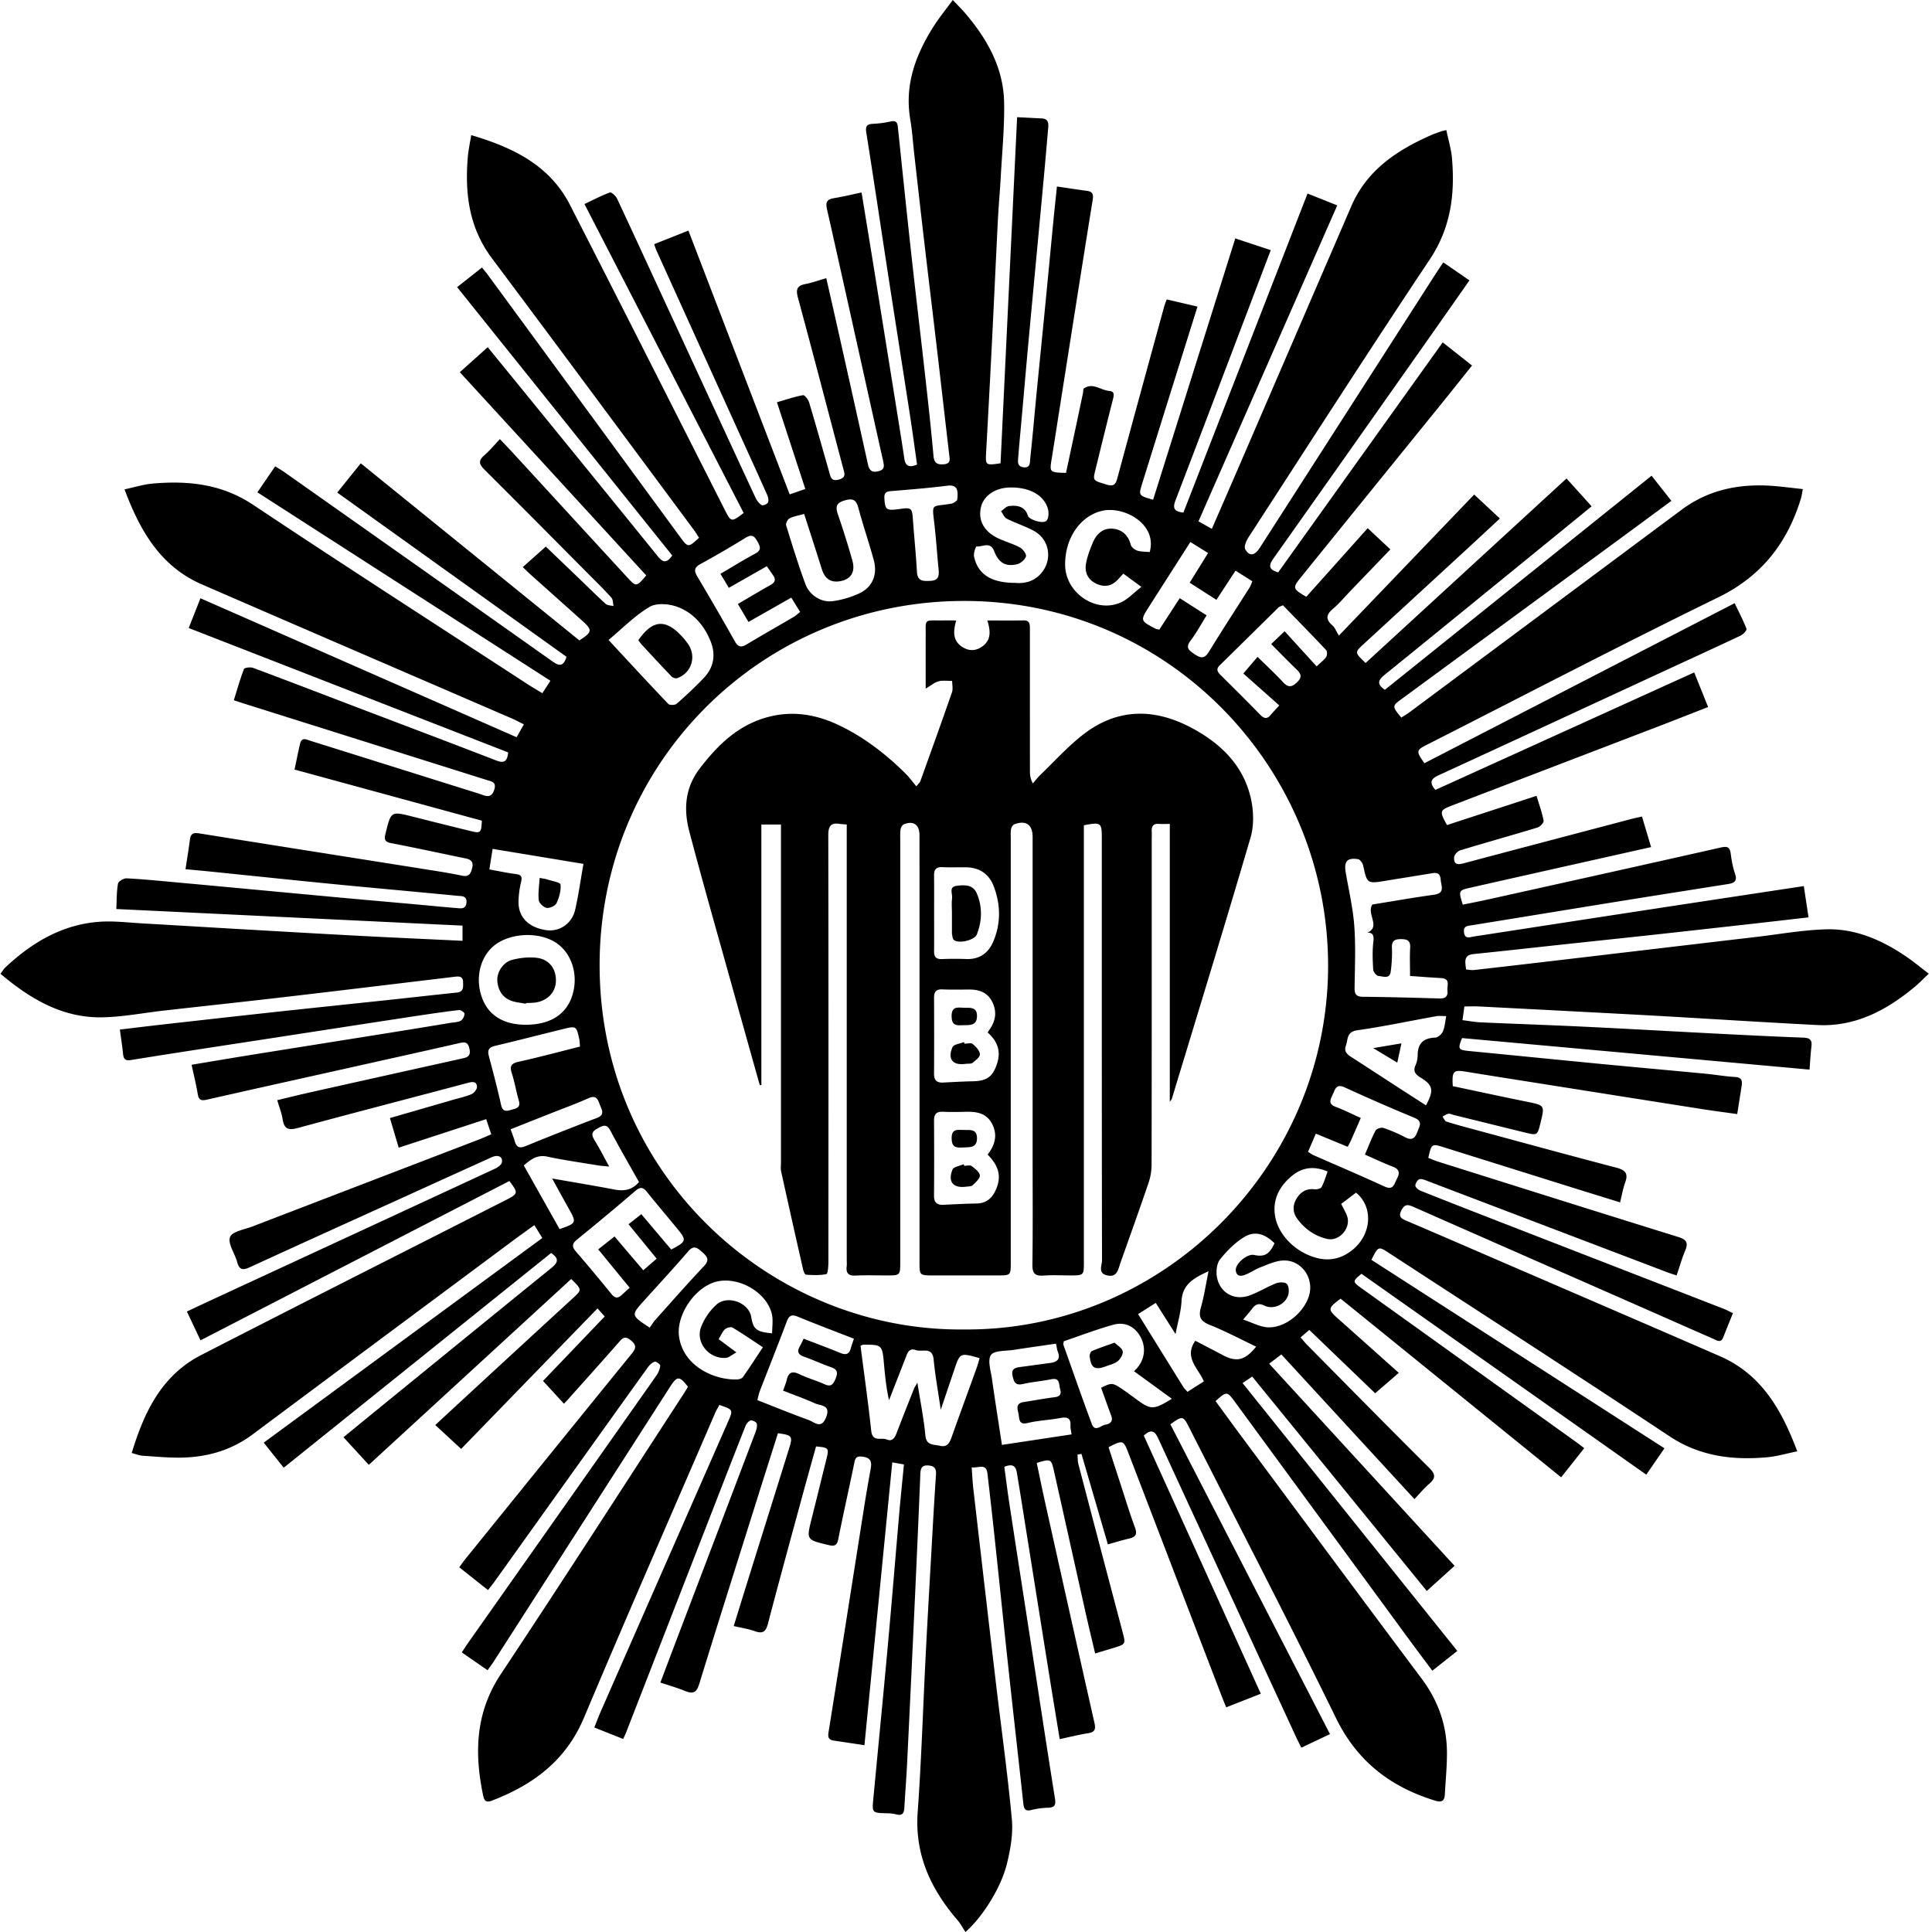
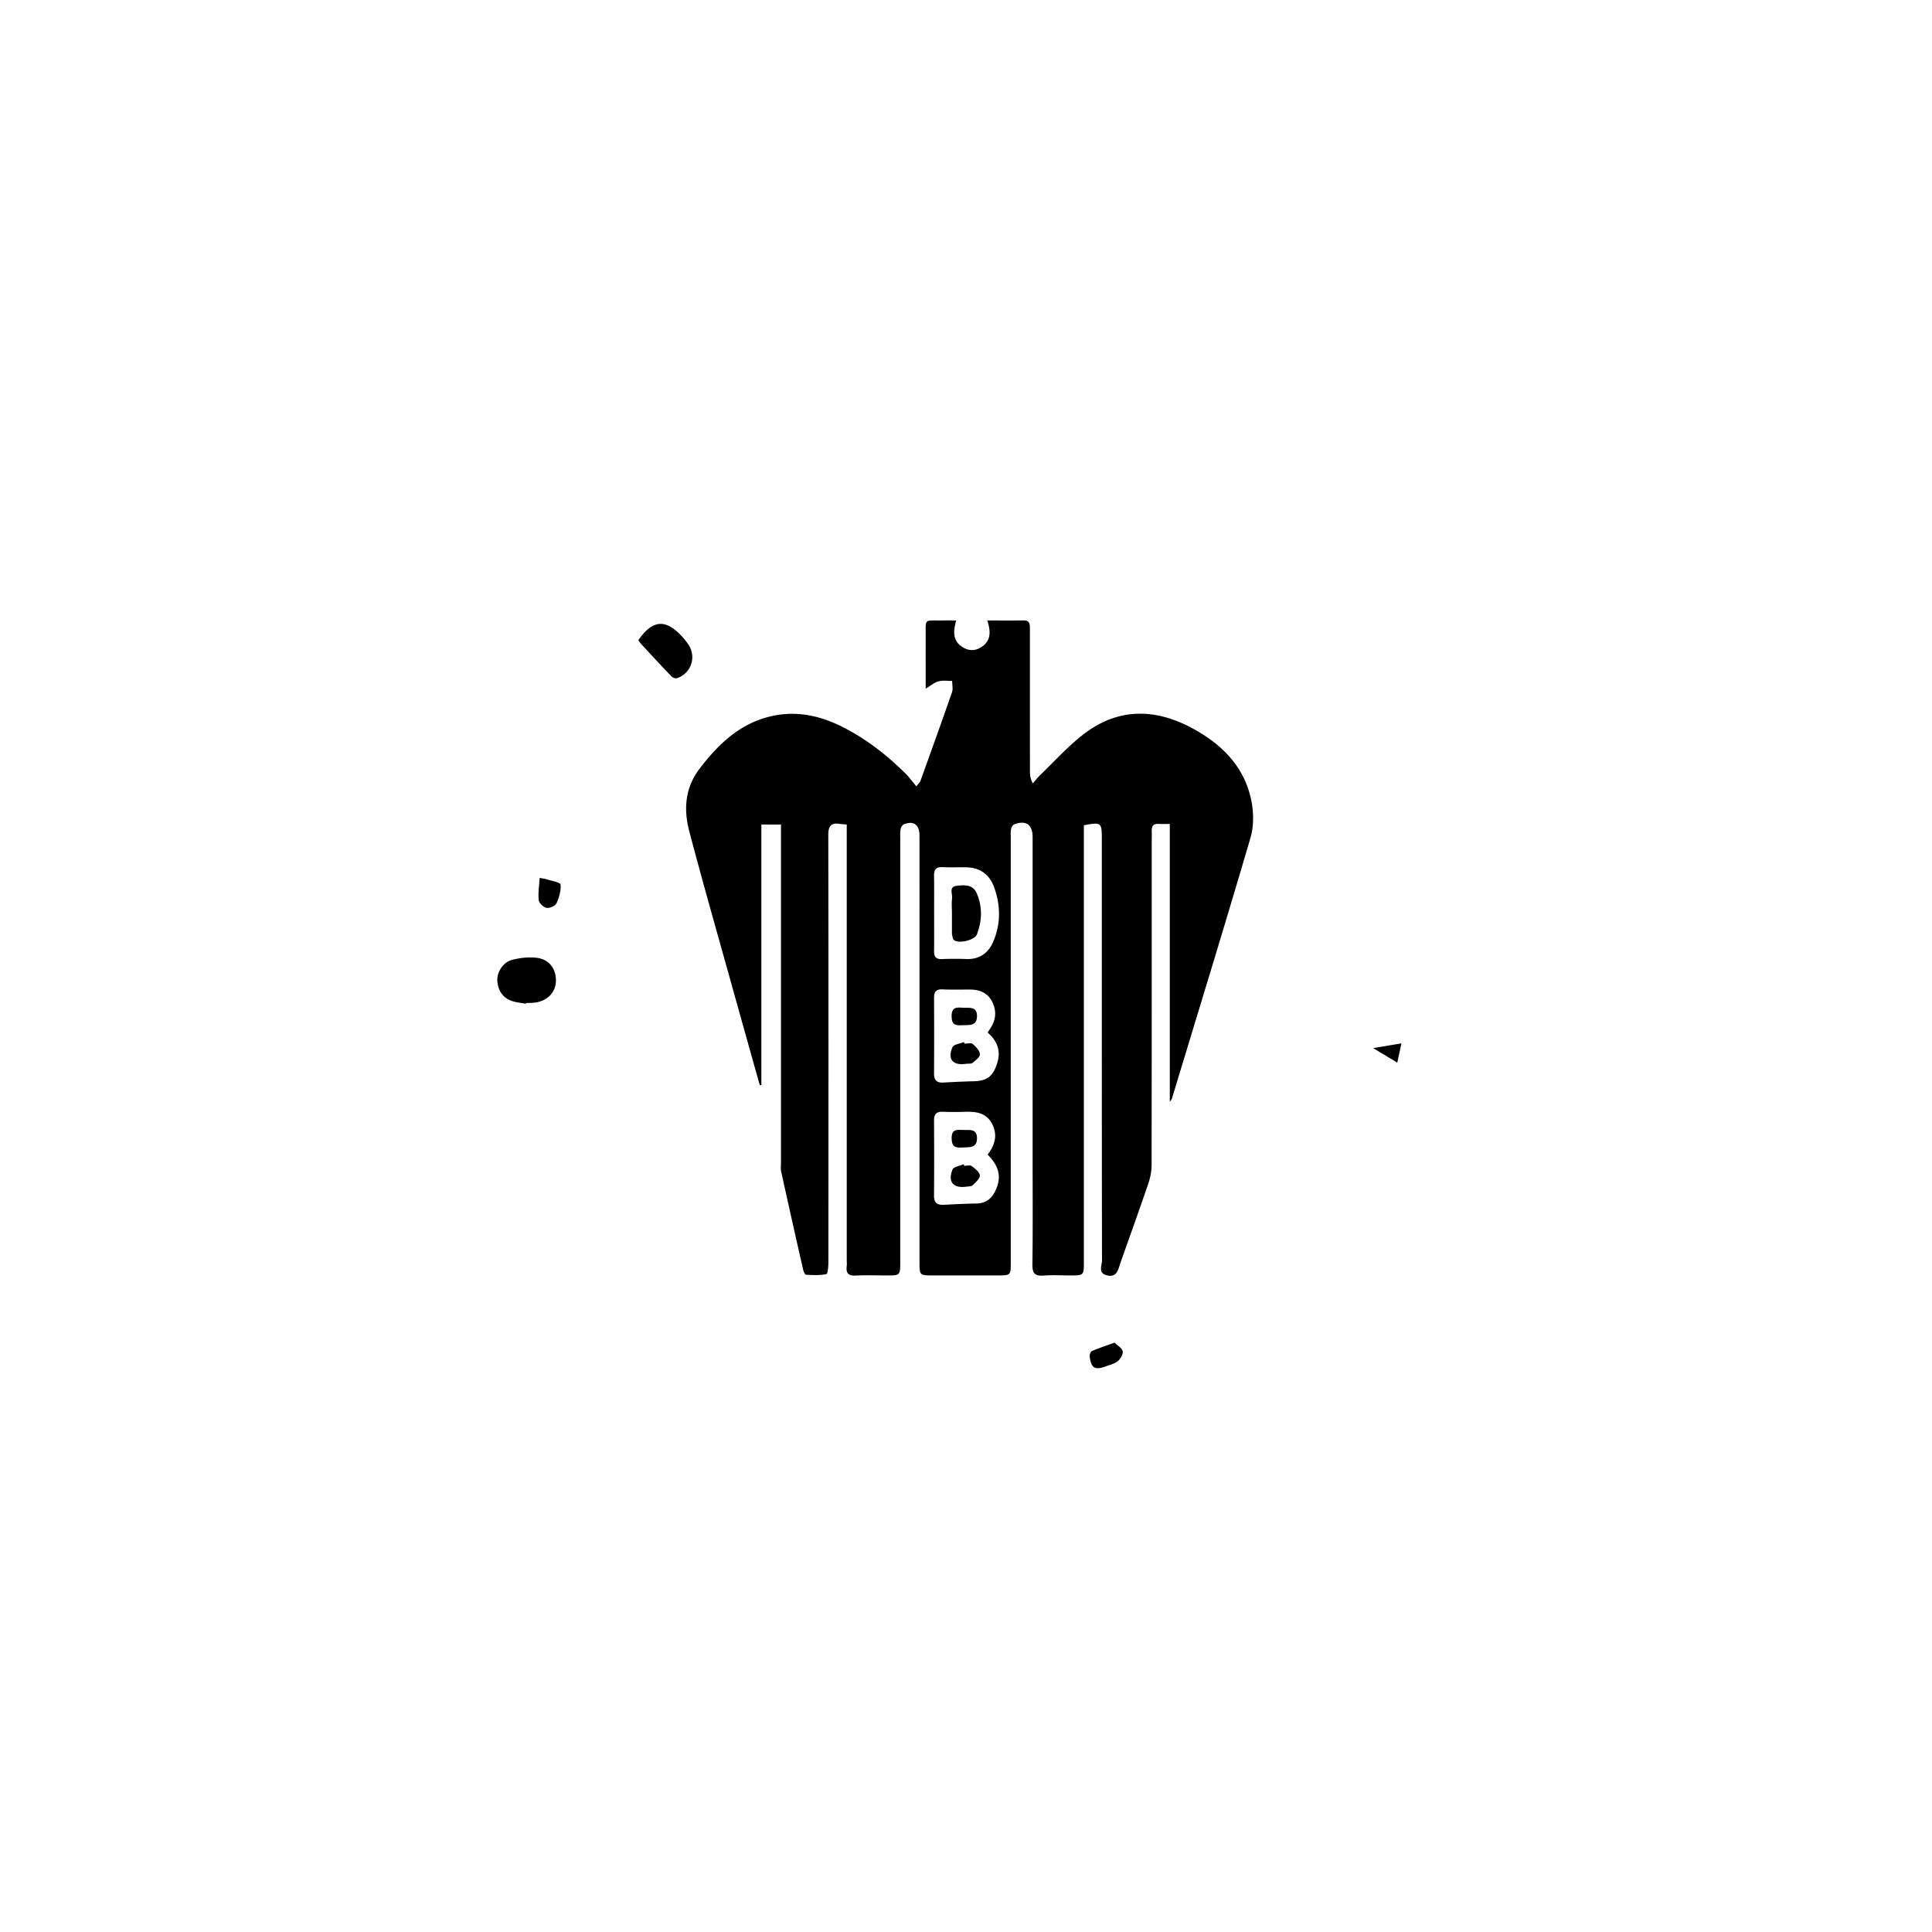
<svg xmlns="http://www.w3.org/2000/svg" width="1008" height="1008" fill="currentColor" viewBox="0 0 1008 1008">
-   <path d="M338.967 692.698c1.001-1.406 1.839-2.834 2.924-4.044 8.384-9.368 16.669-18.832 25.312-27.955 3.12-3.293 1.93-4.961-.799-7.403-2.632-2.346-4.419-3.847-7.467-.297-7.538 8.803-15.447 17.293-23.187 25.911-6.563 7.308-6.55 7.32 3.217 13.788Zm-72.556-103.516c.871 2.486 1.638 4.418 2.223 6.417.89 3.047 2.534 3.607 5.472 2.414a1589.767 1589.767 0 0 1 37.282-14.717c4.211-1.59 2.749-4.004 1.715-6.569-1.085-2.705-1.709-5.729-6.082-3.746-6.226 2.822-12.685 5.135-19.048 7.661-7.083 2.794-14.173 5.611-21.562 8.54Zm36.191-43.132c-.163-1.762-.15-2.914-.391-4.006-1.507-6.764-1.592-6.828-8.428-5.144-11.833 2.913-23.642 5.95-35.501 8.766-3.042.722-4.068 2.081-3.269 5.144 2.236 8.493 4.497 16.98 6.401 25.559.78 3.483 2.339 3.578 5.212 2.705 2.638-.796 5.205-.997 4.042-4.951-1.378-4.676-2.138-9.548-3.639-14.176-1.196-3.707-.344-5.124 3.541-5.983 10.599-2.354 21.094-5.17 32.032-7.914Zm196.774-285.069c.826-6.067-.37-8.181-5.315-7.55-9.683 1.222-19.431 1.989-29.166 2.796-2.651.215-3.652.995-3.463 3.895.39 5.958.923 6.445 8.24 5.405 5.829-.826 6.206-.443 6.628 5.501.65 9.105 1.599 18.19 2.106 27.301.279 5.086 3.314 4.877 7.018 4.728 4.231-.182 4.614-2.569 4.289-5.918-.78-7.778-1.261-15.595-2.164-23.359-1.384-11.869-1.677-9.157 8.728-10.991 1.494-.26 2.8-1.626 3.099-1.808Zm100.474 27.04c4.077-14.71-13.485-24.081-24.741-21.525-11.553 2.633-19.56 14.411-19.384 28.354.182 14.242 15.481 25.018 28.585 19.678 3.903-1.586 7-5.117 11.205-8.323a3428.766 3428.766 0 0 1-9.424-6.926c-1.4 1.501-2.358 2.601-3.388 3.622-3.198 3.186-6.978 3.414-10.803 1.6-4.161-1.964-6.025-5.743-5.337-10.055.633-3.953 2.128-7.842 3.708-11.562 1.848-4.332 5.264-7.427 10.169-7.056 4.979.377 8.199 3.395 9.554 8.467.33 1.236 2.033 2.543 3.371 2.985 1.949.637 4.15.52 6.485.741Zm99.893 340.097c1.276 2.576 2.419 4.391 3.096 6.373 2.151 6.25-4.138 13.435-10.556 11.872-6.389-1.551-11.603-5.197-15.478-10.522-2.436-3.349-2.47-7.056-.28-10.584 2.134-3.439 5.113-5.264 9.402-4.76 1.182.145 3.153-.364 3.601-1.193 1.339-2.486 2.1-5.27 3.142-8.086-7.079-3.002-13.143-2.179-18.486 2.178-6.417 5.236-10.203 12.018-9.005 20.541 1.456 10.405 11.016 19.678 22.048 22.433 6.916 1.725 12.964.118 18.34-4.183 10.085-8.069 11.093-22.433 1.937-29.937l-7.761 5.868ZM257.014 442.896l-1.689 10.717c5.043.91 9.312 1.853 13.628 2.393 2.748.339 3.651 1.151 2.937 4.065a48.084 48.084 0 0 0-1.358 10.125c-.221 8.175 5.068 13.631 14.212 15.062 6.966 1.092 13.647-3.187 15.336-10.581 1.761-7.687 2.84-15.536 4.335-23.958-15.987-2.64-31.303-5.176-47.401-7.823Zm31.064 171.973c11.554 2.021 22.094 3.769 32.583 5.762 4.815.907 9.001.387 12.731-3.903-4.978-8.876-10.132-17.741-14.915-26.807-1.936-3.668-3.749-2.744-6.57-1.255-3.021 1.591-3.639 3.08-1.8 6.06 2.613 4.222 4.848 8.668 7.734 13.916-2.71-.286-4.296-.359-5.849-.616-8.818-1.462-17.696-2.705-26.436-4.57-5.263-1.126-8.533 1.417-12.282 4.586l18.689 33.22c8.878-3.08 8.943-3.282 4.744-10.769-2.755-4.9-5.439-9.851-8.629-15.624Zm131.49-346.721c-3.035.858-5.511 1.222-7.622 2.302-.995.513-2.08 2.627-1.788 3.609 3.159 10.269 6.33 20.55 10.028 30.63 2.183 5.937 8.408 9.814 14.348 8.949a48.273 48.273 0 0 0 13.927-4.117c6.836-3.297 9.461-9.801 7.408-17.325-2.476-9.104-5.576-18.04-8.006-27.157-1.157-4.331-2.873-5.189-7.201-3.928-4.73 1.372-4.743 3.609-3.411 7.498a461.243 461.243 0 0 1 7.447 23.77c1.754 6.178-.877 10.106-6.81 10.925-4.94.689-7.643-1.795-9.059-6.243-2.996-9.443-6.044-18.866-9.261-28.913Zm334.993 261.995c-2.257 0-3.735-.221-5.141.033-13.77 2.471-27.473 5.397-41.317 7.367-5.672.807-4.72 4.8-5.896 8.026-1.21 3.284.935 4.714 3.236 6.197 8.921 5.743 17.808 11.555 26.712 17.323 3.915 2.537 7.863 5.057 11.828 7.599 4.211-7.773 3.724-10.45-2.61-14.353-2.649-1.635-4.368-3.22-2.811-6.634.722-1.587 1.069-3.473 1.092-5.236.05-6.204 3.13-8.883 9.217-9.117 1.4-.052 3.316-1.808 3.943-3.245 1.013-2.302 1.148-4.988 1.747-7.96ZM529.62 304.11c4.316.384 9.001-.358 12.802-4.149 6.909-6.912 5.628-18.209-2.924-22.937-4.549-2.504-9.598-4.058-14.232-6.399-1.325-.663-2.007-2.588-2.976-3.934 1.398-.93 2.736-2.523 4.224-2.68 4.198-.435 8.195.053 9.807 5.105.662 2.068 7.928 4.358 9.637 2.608 1.209-1.229 1.332-4.402.753-6.353-2.144-7.186-9.76-11.225-19.833-11.023-7.798.156-13.92 4.454-15.161 10.639-1.365 6.822 1.833 12.506 9.241 15.952 3.691 1.711 7.688 2.803 11.242 4.748 1.521.832 3.464 3.499 3.087 4.624-.585 1.73-2.807 3.641-4.653 4.077-6.076 1.418-9.585-.781-11.996-6.958-1.982-5.073-6.083-1.99-9.215-2.342-.253-.026-1.566 3.532-1.235 5.184 1.937 9.306 8.884 13.819 21.432 13.838Zm173.511 294.205-16.599-6.837-4.093 9.48c1.17.712 1.915 1.305 2.766 1.68 12.387 5.466 24.858 10.752 37.156 16.408 4.743 2.19 5.029-1.394 6.434-3.97 1.602-2.979 1.462-5.029-2.178-6.406-4.81-1.82-9.475-4.077-14.493-6.278 2.011-4.654 3.556-8.775 5.617-12.628.498-.93 2.94-1.652 4.088-1.26a75.15 75.15 0 0 1 11.222 4.81c3.663 1.966 5.276.504 6.496-2.856 1.064-2.889 2.946-5.398-1.696-7.313a1015.38 1015.38 0 0 1-36.328-15.848c-4.401-2.016-4.916 1.058-6.126 3.629-1.215 2.576-2.688 5.028 1.534 6.585 4.352 1.619 8.524 3.747 13.048 5.774-1.876 4.306-3.483 8.036-5.135 11.732-.453 1.025-1.019 1.977-1.708 3.293l-.005.005Zm-54.533 90.16c4.989 1.675 8.646 3.707 12.443 4.01 8.96.722 19.135-7.286 21.918-16.431 2.823-9.268-4.032-18.888-13.619-18.396-3.886.202-7.756 2.028-11.502 3.456-2.873 1.097-5.46 2.956-8.339 4.048-2.027.762-4.435.846-4.737-2.34-.336-3.512 5.964-8.798 9.486-8.064 5.511 1.153 8.003-.275 10.719-6.104-4.956-4.912-10.271-6.636-15.843-3.226-4.838 2.957-9.1 7.274-12.65 11.754-1.714 2.179-2.067 6.284-1.523 9.229 1.472 7.997 8.926 12.247 16.654 9.587 4.883-1.691 9.358-4.558 14.19-6.456 1.658-.65 4.665-.678 5.595.341 1.109 1.204 1.249 4.055.689 5.841-1.512 4.883-7.717 7.728-12.337 5.488-3.114-1.506-4.811-.683-6.563 1.719-1.036 1.411-2.224 2.705-4.581 5.544Zm-3.976-390.744-9.974 15.23-13.949-8.941 9.604-15.478-9.24-5.762c-7.376 11.536-14.409 22.501-21.415 33.491-4.788 7.524-4.777 7.544 3.119 11.693.532.28 1.199.325 2.072.553l10.674-16.427 14.028 8.961c-2.934 4.689-5.309 9.17-8.35 13.15-2.923 3.817-.739 5.216 2.117 7.147 3.075 2.074 5.102 2.517 7.398-1.236 6.893-11.27 14.134-22.338 21.213-33.504.576-.917.907-1.99 1.489-3.33l-8.786-5.547ZM328.511 671.843l-16.395-19.997 8.513-6.726 14.992 17.629 6.992-6.043-14.687-17.981 6.674-5.242 15.597 18.452c8.084-4.261 8.214-4.732 2.924-11.183-5.179-6.311-10.489-12.522-15.59-18.894-1.93-2.414-3.412-2.761-5.933-.611a1436.825 1436.825 0 0 1-30.452 25.407c-2.69 2.184-2.918 3.708-.676 6.3 6.304 7.286 12.464 14.7 18.527 22.171 1.742 2.145 3.25 2.447 5.251.627l4.269-3.903-.006-.006Zm222.457 29.204c-7.688 1.12-14.901 2.106-22.095 3.237-4.139.655-10.163.224-11.847 2.671-1.891 2.755-.065 8.255.533 12.499 1.579 11.217 3.367 22.406 5.193 34.407l36.326-5.488c-.292-2.117-.623-3.254-.558-4.357.259-4.161-1.645-4.9-5.407-4.172-5.576 1.081-11.36 1.226-16.851 2.57-4.113 1.008-4.38-1.103-4.724-3.903-.352-2.861-2.36-6.305 2.787-7.056 5.303-.773 10.574-1.837 15.889-2.469 2.964-.348 3.646-1.787 2.892-4.273-.715-2.352.078-6.037-4.588-5.113-4.926.991-9.988 1.394-14.888 2.503-3.964.902-4.647-1.226-5.329-4.256-.805-3.539 1.157-4.256 3.899-4.614 5.154-.667 10.301-1.423 15.46-2.078 3.665-.476 5.901-1.814 4.205-6.042-.409-1.019-.494-2.167-.897-4.066Zm-105.451-2.587c-10.021-3.909-19.743-7.566-29.341-11.525-3.275-1.344-4.562-.453-5.738 2.666-4.588 12.213-9.423 24.321-14.134 36.484-.501 1.305-.715 2.727-1.15 4.424 9.097 3.561 17.825 7.129 26.689 10.343 3.086 1.131 6.739 5.107 9.228-1.551 2.411-6.429-2.86-5.768-5.706-7.051-5.426-2.458-11.067-4.44-16.799-6.697.78-2.251 1.514-3.881 1.904-5.595.93-4.048 2.918-4.765 6.661-2.973 4.244 2.038 8.851 3.315 13.153 5.264 3.477 1.573 4.53-.191 5.673-2.974 1.222-2.962 1.105-4.793-2.358-5.958-4.628-1.551-9.053-3.702-13.667-5.292-3.1-1.07-4.484-2.459-2.599-5.645.714-1.204 1.26-2.514 1.969-3.931 6.628 2.559 12.887 4.877 19.053 7.409 2.834 1.17 4.653.879 5.511-2.324.41-1.529.975-3.019 1.651-5.074Zm-69.638-399.071c6.388-3.746 12.184-7.348 18.195-10.581 3.432-1.847 2.535-3.726 1.105-6.308-1.514-2.718-2.846-3.96-6.036-2.003a529.042 529.042 0 0 1-23.694 13.787c-3.353 1.821-3.38 3.544-1.612 6.536a1620.061 1620.061 0 0 1 19.638 33.908c1.774 3.154 3.49 3.056 6.239 1.397 8.11-4.877 16.357-9.54 24.519-14.332 1.066-.625 1.969-1.522 3.23-2.511l-4.614-7.478-22.342 12.681-5.524-9.365c5.992-3.498 11.431-6.763 16.955-9.872 2.32-1.3 3.054-2.776 1.43-5.072-1.086-1.535-2.132-3.089-3.283-4.76l-19.82 11.276c-1.514-2.536-2.749-4.585-4.386-7.303Zm243.666 426.785 8.568-5.448c-3.086-7.051-10.5-12.522-4.474-21.208 4.849 2.532 9.738 5.074 14.604 7.628 6.967 3.656 11.464 2.57 17.131-4.553-8.171-3.887-16.072-8.092-24.327-11.402-4.838-1.954-5.835-4.34-4.468-9.133 1.663-5.819 2.548-11.872 3.964-18.805-7.884 3.589-13.669 6.921-14.1 15.669-.28 5.51-1.944 10.948-3.12 17.108l-10.32-16.263-9.212 5.847c8.125 13.098 15.853 25.586 23.609 38.052.504.8 1.238 1.456 2.145 2.508Zm47.908-358.13-18.749-16.655 7.409-8.682c4.782 4.709 9.106 8.675 13.065 12.974 2.621 2.855 4.457 3.264 7.509.312 3.187-3.069 1.815-4.78-.582-7.088-4.312-4.124-8.45-8.428-12.88-12.877l7.017-6.691 16.682 18.326c2.044-1.939 3.819-3.206 4.984-4.891.583-.846.605-2.952-.039-3.642-7.476-7.94-15.12-15.724-22.518-23.347-1.372.651-1.904.755-2.223 1.073-10.248 10.074-20.457 20.187-30.721 30.24-2.224 2.173-1.053 3.623.616 5.281 6.837 6.783 13.686 13.566 20.412 20.473 2.01 2.067 3.651 2.497 5.588.084 1.014-1.255 2.156-2.393 4.43-4.89Zm-349.944-34.142c10.898 11.745 20.926 22.631 31.154 33.342.715.748 3.49.702 4.354-.059a208.474 208.474 0 0 0 14.167-13.449c5.172-5.456 6.382-12.044 3.613-19.028-3.314-8.37-9.085-15.055-17.461-18.118-4.354-1.593-10.821-2.107-14.46.059-7.662 4.552-14.089 11.185-21.367 17.253Zm-43.15 200.754c12.568-.006 21.042-5.319 24.201-15.178 3.444-10.763-.234-22.404-8.787-27.821-9.468-5.996-25.194-4.754-33.006 2.601-6.875 6.471-8.876 17.533-4.925 27.222 3.509 8.604 11.327 13.183 22.517 13.176Zm128.488 160.998c0-3.36.586-6.759-.103-9.889-2.47-11.139-16.624-19.6-28.237-17.243-11.326 2.296-21.64 17.024-20.262 28.454 1.905 15.747 18.456 23.173 30.368 22.73 1.04-.033 2.482-.492 3.021-1.26 3.51-5.012 6.824-10.147 10.398-15.534-5.745-3.769-10.703-7.202-15.869-10.27-.871-.521-3.048.084-3.925.907-1.352 1.277-2.106 3.186-3.308 5.129l9.28 6.916c-2.437 1.322-3.932 2.756-5.511 2.868-8.838.621-15.986-8.053-12.887-16.201a31.165 31.165 0 0 1 7.89-11.491c5.848-5.332 16.987-1.16 18.241 6.333 1.079 6.418 2.619 7.773 10.904 8.551Zm208.55 34.138-19.718-14.364c.443-.465 1.014-1.03 1.54-1.63 4.094-4.625 4.783-10.886 1.809-16.329-2.839-5.186-7.89-8.003-14.045-6.328-8.904 2.436-17.55 5.79-25.966 8.641-.163 1.097-.338 1.461-.241 1.73 4.913 13.815 9.727 27.681 14.856 41.423 1.652 4.413 4.693.779 7.006.398 2.43-.392 4.289-1.641 3.119-4.743-1.82-4.856-3.528-9.75-5.264-14.555 5.135-2.542 5.902-2.615 9.839-.056 2.873 1.871 5.623 3.926 8.383 5.97 7.745 5.706 9.089 5.762 18.682-.157Zm104.597-257.866c10.315-1.665 21.196-3.596 32.127-5.098 5.998-.833 3.791-4.527 3.534-7.928-.314-4.136-2.862-3.577-5.567-3.122-7.694 1.262-15.405 2.491-23.105 3.746-9.767 1.587-9.688 1.574-11.777-7.999-.275-1.268-1.624-3.108-2.688-3.271-5.695-.858-7.381 1.19-6.401 6.946 1.59 9.299 3.78 18.567 4.469 27.938.784 10.697.285 21.493.157 32.243-.04 3.219.75 4.656 4.334 4.682 13.362.117 26.729.494 40.09.878 2.996.091 4.363-1.236 4.016-4.032-.314-2.51 1.758-6.347-3.293-6.614-5.326-.286-10.635-.708-16.212-1.093 0-5.092-.219-9.969.061-14.82.208-3.733-1.663-4.384-4.732-4.403-3.052-.013-4.916.598-4.788 4.331.152 4.208-.05 8.48-.638 12.649-.554 4.058-4.105 2.38-6.345 2.257-1.03-.059-2.705-2.101-2.777-3.317-.297-4.878-.521-9.846.095-14.671.493-3.785-.868-4.748-3.164-4.578 7.19-3.298-.566-9.632 2.604-14.724ZM448.967 702.145c1.898 14.778 4.004 29.551 5.589 44.38.644 6.076 5.355 3.315 8.162 4.525 2.665 1.159 4.081-.751 5.004-3.187 2.963-7.756 6.031-15.478 9.098-23.206.351-.885.93-1.68 1.819-3.254 1.541 9.817 3.328 18.592 4.153 27.457.5 5.482 4.309 4.654 7.526 5.449 3.853.941 5.101-1.495 6.186-4.525 4.322-12.13 8.76-24.198 13.127-36.31.578-1.591.981-3.248 1.469-4.878-10.177-2.867-10.229-2.839-13.179 5.919-2.223 6.608-4.464 13.205-7.096 20.989-1.392-9.576-2.899-17.853-3.711-26.208-.676-6.91-5.96-3.702-9.254-4.9-3.373-1.221-4.257 1.109-5.186 3.5-2.925 7.549-5.881 15.098-8.831 22.652-1.417-6.182-2.041-12.275-2.587-18.368-.942-10.595-.916-10.595-10.891-10.612-.156 0-.299.112-1.391.588l-.007-.011Zm53.516-8.512c103.992 1.092 190.237-84.829 190.439-189.457.196-102.706-82.242-190.116-188.925-190.636-105.952-.52-191.063 84.008-191.154 189.836-.091 110.468 90.297 191.119 189.64 190.257ZM387.998 267.64l-83.057-161.182c4.549-2.146 8.812-4.409 13.296-6.048.78-.28 3.054 1.834 3.73 3.277 9.423 20.095 18.683 40.275 27.996 60.428 14.719 31.866 29.438 63.732 44.222 95.565.695 1.496 1.865 3.024 3.23 3.87.63.39 2.898-.54 3.275-1.392.475-1.073.085-2.803-.455-4.013-4.913-11.035-9.943-22.013-14.934-33.017a186302.83 186302.83 0 0 1-42.864-94.556c-.389-.865-.643-1.795-1.124-3.174l17.864-7.088 52.834 137.634c2.839-.976 5.198-1.802 8.155-2.823l-14.797-45.255c4.679-1.347 9.085-2.862 13.614-3.694.832-.15 2.73 2.295 3.185 3.83 3.606 12.031 6.985 24.114 10.443 36.184.714 2.484.968 5.138 5.036 4.032 4.081-1.118 2.931-3.395 2.248-5.989-7.843-29.622-15.55-59.277-23.557-88.841-1.169-4.292-.597-6.341 3.913-7.199 3.477-.67 6.843-1.905 10.865-3.057 2.054 9.066 4.042 17.754 5.992 26.462 5.264 23.522 10.541 47.051 15.719 70.599.696 3.154 1.989 4.474 5.381 3.687 3.477-.812 3.139-2.731 2.535-5.469-9.768-43.721-19.379-87.481-29.244-131.183-.89-3.96.066-5.267 3.737-5.866 4.64-.754 9.215-1.873 14.284-2.926 2.112 12.941 4.172 25.427 6.186 37.914 4.127 25.57 8.227 51.134 12.328 76.705 1.287 8.038 2.6 16.083 3.782 24.134.559 3.817 2.372 5.026 6.655 3.173-1.222-8.538-2.379-17.201-3.711-25.831-3.769-24.471-7.642-48.924-11.411-73.388-3.795-24.635-7.435-49.289-11.353-73.897-.539-3.349.201-4.487 3.476-4.643a53.36 53.36 0 0 0 9.189-1.223c2.691-.605 3.529.39 3.783 2.849 2.293 22.046 4.568 44.092 6.992 66.118 2.444 22.183 5.101 44.352 7.577 66.528 1.449 12.961 2.872 25.929 4.016 38.916.325 3.726 1.852 4.714 5.283 4.454 3.939-.293 3.204-2.712 2.905-5.228-2.183-18.613-4.289-37.225-6.472-55.837-2.125-18.125-4.335-36.236-6.453-54.367-1.8-15.367-3.523-30.754-5.264-46.134-.702-6.152-1.079-12.356-2.119-18.456-3.028-17.884 2.762-33.505 12.036-48.215 2.931-4.643 6.44-8.916 10.157-14.008 2.593 2.744 4.659 4.76 6.518 6.939 11.496 13.488 19.976 28.523 20.275 46.654.221 12.85-1.059 25.727-1.761 38.59-.416 7.492-1.105 14.964-1.495 22.462-1.104 22.001-2.092 44.014-3.203 66.008-.929 18.586-1.943 37.16-2.957 55.733-.344 6.334-.195 6.483 7.545 5.32l8.649-180.57c4.874.248 8.903.456 12.932.651 3.223.17 3.503 2.361 3.288 4.851-.721 8.28-1.429 16.564-2.19 24.843-1.202 13.149-2.456 26.293-3.678 39.442-1.52 16.232-3.054 32.451-4.549 48.683-1.13 12.343-2.189 24.693-3.288 37.029-.65 7.31-1.365 14.613-1.937 21.929-.169 2.205-.682 4.793 2.73 5.235 3.763.495 3.314-2.679 3.522-4.571 1.235-11.186 2.177-22.391 3.269-33.589 1.488-15.244 3.041-30.481 4.523-45.725 1.462-14.931 2.86-29.856 4.308-44.788.559-5.787 1.196-11.581 1.839-17.831 5.589.82 10.529 1.586 15.491 2.25 2.834.37 3.679 1.496 3.186 4.578-5.885 36.503-11.606 73.031-17.364 109.547-1.338 8.519-2.645 17.058-4.029 25.57-1.182 7.206-1.209 7.226 7.447 7.486l5.154-24.088c1.255-5.892 2.492-11.79 3.73-17.689.168-.793.017-2.029.493-2.341 4.693-3.121 8.747.995 13.165 1.346 2.879.234 2.504 2.172 1.949 4.351-3.136 12.317-6.171 24.673-9.195 37.023-1.355 5.527-1.243 5.332 6.065 7.543 4.323 1.301 4.805-1.105 5.656-4.239 7.991-29.584 16.1-59.128 24.197-88.685.292-1.067.751-2.101 1.333-3.733l16.055 3.733c-4.065 12.993-7.907 25.239-11.732 37.491a47297.806 47297.806 0 0 0-17.057 54.634c-2.022 6.496-1.999 6.503 5.639 8.655l42.874-136.34c6.356 2.107 12.14 4.019 18.502 6.113-3.931 10.364-7.874 20.725-11.81 31.086-12.584 33.088-25.128 66.202-37.806 99.252-1.394 3.642-1.506 6.022 4.049 6.588l64.758-166.45 15.495 6.178-72.391 164.837 6.972 3.934c4.357-10.021 8.529-19.555 12.656-29.102 20.059-46.452 40.096-92.918 60.161-139.363 8.081-18.691 23.671-29.012 41.395-36.88 1.781-.794 3.657-1.399 5.494-2.049.605-.214 1.232-.325 2.632-.67 1.019 4.975 2.52 9.794 2.945 14.698 1.624 18.755-.588 36.313-11.597 52.819-32.004 47.974-63.146 96.527-94.528 144.911-1.165 1.795-2.498 4.871-1.747 6.243 2.128 3.896 4.944 3.421 7.61-.728 30.542-47.565 61.074-95.142 91.61-142.713 1.227-1.906 2.504-3.779 4.116-6.205l13.659 9.398c-8.227 11.725-16.072 22.956-23.963 34.141-26.068 37.004-52.136 74.007-78.304 110.946-2.498 3.524-2.705 5.781 2.48 7.244l85.832-119.985 15.299 12.077c-5.382 6.724-10.427 13.091-15.529 19.406-24.578 30.357-49.185 60.694-73.741 91.071-4.508 5.58-4.34 6.009 2.795 10.184l32.037-35.794 11.833 11.056c-7.123 7.42-13.983 14.567-20.86 21.714-3.052 3.18-5.914 6.607-9.257 9.443-3.707 3.153-3.494 5.664.034 8.649 1.075.91 1.59 2.491 3.214 5.176l70.594-73.59 13.406 12.512c-6.507 6.029-12.583 11.686-18.687 17.305a66068.386 66068.386 0 0 1-52.315 48.124c-4.822 4.435-4.844 4.409.952 9.943l104.821-96.26 13.098 14.528-20.675 16.869c-29.143 23.737-58.257 47.506-87.467 71.159-3.46 2.796-3.836 4.929.292 7.686L861.7 248.202c3.478 4.422 6.748 8.565 10.332 13.111-9.761 7.192-19.051 14.06-28.369 20.901-37.537 27.561-75.085 55.102-112.622 82.662-4.749 3.493-4.743 3.688.078 9.521 1.378-.891 2.879-1.756 4.251-2.77 47.331-35.209 94.645-70.43 141.954-105.652 14.807-11.016 31.623-13.955 49.566-12.291 4.357.404 8.708.95 13.72 1.496-.375 1.886-.538 3.434-.986 4.884-7.129 23.256-20.518 40.534-43.131 51.59-50.882 24.862-101.114 51.05-151.609 76.699-6.121 3.109-6.193 3.382-1.725 9.846l161.874-83.495c2.212 4.63 4.469 8.909 6.182 13.384.269.709-1.657 2.861-2.979 3.485-12.975 6.146-26.045 12.103-39.077 18.131-39.547 18.288-79.077 36.614-118.664 54.823-3.959 1.821-4.922 3.785-1.584 7.589l135.021-61.287 7.258 18.054c-8.462 3.303-16.587 6.516-24.752 9.65-36.238 13.911-72.487 27.788-108.735 41.673-6.62 2.536-6.782 3.063-2.739 10.255l46.699-15.243c1.388 4.598 2.912 8.721 3.701 12.98.196.989-1.853 3.148-3.237 3.57-13.406 4.078-26.913 7.824-40.314 11.902-1.333.403-3.03 2.276-3.125 3.576-.347 4.377 2.431 3.85 5.488 3.031 28.963-7.707 57.943-15.328 86.923-22.97 1.692-.442 3.422-.793 5.589-1.287l4.749 15.939-38.214 8.565c-18.587 4.175-37.173 8.343-55.748 12.551-6.586 1.496-6.575 1.535-4.279 8.916 4.284-.871 8.675-1.71 13.043-2.679 40.527-9.001 81.06-17.975 121.553-27.132 3.461-.78 4.76-.227 5.208 3.278.454 3.544 1.103 7.127 2.263 10.489 1.265 3.675-.46 4.781-3.478 5.262-18.816 2.991-37.626 5.924-56.426 8.955-25.709 4.149-51.408 8.369-77.117 12.531-2.268.378-4.85.228-4.424 3.727.459 3.707 2.901 2.549 5.135 2.198 31.545-4.865 63.09-9.723 94.64-14.541 25.575-3.909 51.167-7.771 77.526-11.771l2.459 16.316c-9.901 1.139-19.236 2.224-28.583 3.272-16.833 1.885-33.656 3.778-50.495 5.618-16.178 1.769-32.385 3.467-48.58 5.203-15.702 1.691-31.393 3.46-47.118 5.059-5.359.547-4.351 4.078-3.881 8.032 1.322.104 2.733.449 4.094.293 15.047-1.691 30.083-3.453 45.13-5.216 15.518-1.821 31.035-3.668 46.553-5.495 18.429-2.172 36.876-4.357 55.311-6.51 12.286-1.437 24.562-3.681 36.887-4.012 15.288-.41 28.969 5.625 41.496 14.124 3.887 2.641 7.508 5.658 11.938 9.027-2.83 2.647-5.03 4.956-7.486 6.984-14.717 12.207-30.945 20.811-50.73 19.803-26.376-1.347-52.73-3.044-79.089-4.553-12.219-.702-24.427-1.339-36.641-1.983-20.193-1.06-40.393-2.12-60.592-3.147-2.425-.131-4.861-.02-7.756-.02l-1.002 7.16c3.472.422 6.473 1.008 9.503 1.138 18.082.807 36.193 1.418 54.275 2.289 22.792 1.093 45.584 2.406 68.376 3.577 15.154.774 30.302 1.541 45.461 2.101 3.304.123 4.889.923 4.458 4.487-.46 3.837-.65 7.706-1.003 12.206-60.894-5.527-121.167-10.99-181.277-16.453-2.347 5.586-1.91 6.217 3.382 6.724 22.865 2.212 45.713 4.52 68.583 6.725 18.323 1.762 36.652 3.388 54.975 5.139 5.186.498 10.338 1.411 15.535 1.714 3.281.196 3.813 1.842 3.41 4.474-.717 4.654-1.461 9.302-2.341 14.879-6.064-.857-11.939-1.607-17.785-2.52-28.465-4.469-56.913-8.977-85.378-13.485-12.701-2.004-25.401-3.992-38.085-6.072-6.866-1.131-7.633-.455-7.146 7.506 12.74 2.682 25.586 5.482 38.472 8.086 9.542 1.944 9.559 1.832 7.297 11.06-1.624 6.631-1.624 6.636-8.283 5.007-12.336-3.03-24.662-6.076-36.982-9.117-.952-.23-1.954-.784-2.828-.627-1.07.185-2.033.957-3.052 1.478.683.891 1.193 2.33 2.072 2.61 4.805 1.534 9.699 2.811 14.571 4.133 24.691 6.675 49.353 13.434 74.088 19.908 4.57 1.198 6.334 2.934 4.609 7.66-1.159 3.159-1.702 6.541-2.677 10.439-8.316-2.576-16.201-5.007-24.069-7.465-22.551-7.056-45.096-14.134-67.642-21.19-6.63-2.084-6.642-2.05-8.35 5.437 1.703.655 3.444 1.451 5.259 2.016 41.653 13.115 83.305 26.275 125.014 39.211 4.279 1.322 5.555 2.918 3.758 7.146-1.708 4.021-2.879 8.277-4.48 12.986-1.915-.649-3.551-1.159-5.152-1.769-41.457-15.775-82.903-31.573-124.359-47.343-1.496-.565-3.215-1.428-4.604-1.12-.985.208-2.223 2.184-2.184 3.327.04.963 1.608 2.257 2.761 2.721 13.636 5.438 27.311 10.775 40.987 16.089 39.071 15.187 78.148 30.335 117.208 45.523 1.484.576 2.878 1.366 4.732 2.251-1.77 4.396-3.439 8.433-5.018 12.51-1.266 3.293-3.377 1.675-5.197.879-13.602-5.947-27.165-11.967-40.768-17.948-38.533-16.951-77.078-33.863-115.589-50.859-2.728-1.209-4.581-1.758-6.3 1.563-1.58 3.024-.829 4.2 2.077 5.443 18.312 7.795 36.568 15.736 54.841 23.632 36.394 15.725 72.811 31.393 109.155 47.219 21.633 9.425 32.206 27.938 40.359 49.633-5.678 1.148-10.662 2.654-15.73 3.102-18.082 1.613-35.129-.481-50.999-11.004-48.451-32.149-97.323-63.666-146.043-95.418-5.818-3.797-5.84-3.775-9.402 3.421l152.886 98.325-9.487 13.743-148.59-104.793c-4.732 3.869-4.727 4.127 0 7.526l111.949 80.215c1.3.929 2.554 1.926 4.284 3.225l-12.062 15.221-115.063-93.218c-6.804 5.096-6.804 5.584-1.087 10.652 10.36 9.2 20.687 18.457 31.456 28.061l-12.337 10.651-34.367-33.056-4.553 3.903c1.366 1.562 2.458 2.929 3.668 4.155 21.151 21.375 42.241 42.818 63.554 64.03 3.304 3.293 3.248 5.309-.084 8.182-2.677 2.313-4.967 5.096-7.733 7.997l-69.435-75.477-6.35 4.838 96.74 105.471-14.515 13.104-91.079-111.871-5.034 3.393 112.045 139.765-13.032 10.315c-4.16-5.577-8.153-10.864-12.079-16.217l-91-124.152c-4.009-5.466-4.267-5.483-10.013-.292 4.357 5.953 8.736 11.996 13.183 17.976 31.371 42.247 62.664 84.549 94.214 126.661 8.775 11.71 13.339 24.601 13.328 39.094 0 7.162-.728 14.319-1.103 21.481-.202 3.64-1.854 4.24-5.225 3.198-23.24-7.174-40.549-20.485-51.604-43.103-24.886-50.893-51.027-101.17-76.653-151.693-3.018-5.958-3.455-6.048-9.721-1.506l83.277 161.638-14.963 7.078c-1.103-2.251-2.055-4.093-2.923-5.98-23.906-51.722-47.813-103.427-71.641-155.188-1.719-3.729-3.494-5.454-7.621-1.68l61.062 134.697-18.066 7.101c-.817-2.01-1.495-3.618-2.116-5.236-16.313-42.504-32.604-85.002-48.922-127.506-2.582-6.715-2.906-6.793-10.343-2.991 2.111 6.502 4.239 13.115 6.401 19.723 2.43 7.432 4.676 14.936 7.408 22.26 1.372 3.696.107 4.979-3.242 5.74-3.466.784-6.871 1.86-10.92 2.98l-13.787-47.208c-.689.123-1.372.24-2.061.352.134 1.641.034 3.344.442 4.912a37943.022 37943.022 0 0 0 23.028 87.466c1.73 6.535 1.775 6.524-4.699 8.512-2.934.907-5.88 1.775-9.57 2.89-1.731-7.387-3.439-14.426-5.023-21.493-5.488-24.478-10.905-48.978-16.403-73.461-1.508-6.703-1.592-6.686-9.04-4.458 1.378 6.53 2.717 13.155 4.179 19.746 8.61 38.629 17.209 77.274 25.934 115.881.745 3.276.246 4.816-3.265 5.37-4.799.767-9.529 1.966-14.864 3.103-1.794-10.971-3.549-21.493-5.238-32.027-4.075-25.407-8.11-50.831-12.172-76.238-1.54-9.649-3.041-19.309-4.646-28.947-.553-3.32-.715-7.364-6.843-4.877.858 6.322 1.664 12.874 2.658 19.393 3.788 24.791 7.649 49.571 11.469 74.356 4.069 26.393 8.052 52.808 12.276 79.173.552 3.467-.007 4.844-3.639 4.956-2.935.09-5.851.487-8.702 1.187-3.301.818-3.86-.756-4.159-3.511-2.515-23.329-5.185-46.653-7.713-69.977-2.418-22.361-4.692-44.733-7.084-67.088a3199.66 3199.66 0 0 0-3.912-34.984c-.649-5.605-4.718-2.693-8.227-3.225.306 4.049.455 7.7.877 11.323 3.887 33.667 7.779 67.334 11.744 100.996 2.807 23.783 6.147 47.51 8.344 71.355.694 7.583-.735 15.624-2.568 23.123-3.054 12.465-12.607 27.728-21.64 35.638-1.345-2.02-2.567-4.35-4.237-6.29-13.907-16.194-22.283-34.108-20.691-56.273 1.969-27.502 2.807-55.082 4.211-82.628.897-17.595 1.917-35.185 2.912-52.78.76-13.513 1.494-27.031 2.423-40.539.209-3.08-.591-4.603-3.782-4.877-3.262-.303-4.243 1.103-4.373 4.205-.903 22.507-1.904 45.008-2.944 67.508a27427.86 27427.86 0 0 1-3.938 83.138c-.39 7.974-1.014 15.932-1.482 23.906-.175 2.946-1.312 4.077-4.412 3.22-2.002-.56-4.205-.509-6.317-.576-5.634-.202-6.095-.628-5.55-6.356 2.522-26.774 5.167-53.536 7.604-80.316 2.144-23.542 4.055-47.096 6.108-70.638.715-8.098 1.56-16.184 2.366-24.646l-6.083-1.08-14.517 147.56c-5.895-.88-10.859-1.641-15.837-2.364-2.606-.375-3.373-1.461-2.912-4.317 6.219-38.758 12.269-77.532 18.391-116.301a806.715 806.715 0 0 1 3.613-21.196c.67-3.64.072-5.846-4.243-6.362-2.807-.33-3.711.32-4.257 3.008-2.703 13.244-5.718 26.432-8.344 39.692-.669 3.349-1.611 4.273-5.153 3.416-11.606-2.794-11.613-2.626-8.734-14.072 2.586-10.276 5.101-20.564 7.649-30.845 1.41-5.656 1.215-5.925-5.42-6.53-2.379 8.591-4.848 17.299-7.214 26.04-6.024 22.171-12.1 44.33-17.923 66.551-1.104 4.211-2.826 5.236-6.862 3.774-3.327-1.204-6.901-1.702-10.963-2.66 2.554-8.249 4.991-16.128 7.448-24.013 7.148-22.876 14.316-45.746 21.458-68.633 2.001-6.424 1.644-6.933-5.829-7.952-2.951 9.318-5.96 18.743-8.923 28.173-10.761 34.216-21.595 68.41-32.161 102.682-1.371 4.469-3.211 5.303-7.279 3.645-4.048-1.657-8.285-2.85-12.97-4.418 2.58-6.826 5.023-13.345 7.499-19.852 14.037-36.898 28.093-73.786 42.09-110.706.546-1.428 1.027-3.176.683-4.564-.195-.812-2.275-1.86-3.184-1.613-1.092.285-2.21 1.697-2.684 2.873-5.589 14.106-11.067 28.257-16.571 42.403l-45.795 117.701c-.339.879-.78 1.719-1.462 3.186l-15.045-5.981c1.183-2.962 2.158-5.645 3.315-8.254 22.172-50.512 44.384-101.013 66.557-151.525 2.632-5.998 2.568-6.031-4.627-8.518-.682 1.277-1.507 2.599-2.124 4.016-22.908 53.048-46.107 105.974-68.534 159.219-9.39 22.282-26.429 34.921-47.959 43.198-3.145 1.215-4.061.084-4.646-2.688-4.646-22.254-4.016-43.327 9.28-63.353 32.089-48.305 63.425-97.126 95.06-145.74.883-1.366 1.709-2.76 2.534-4.099-4.432-5.79-5.641-5.768-9.325-.017l-92.149 143.54c-.864 1.344-1.846 2.62-3.074 4.351l-13.464-9.319c1.234-1.842 2.241-3.432 3.333-4.989 32.752-46.486 65.525-92.966 98.231-139.474 1.04-1.484 1.787-3.354 1.989-5.118.065-.644-2.099-2.302-2.853-2.095-1.345.387-2.658 1.641-3.535 2.851-13.361 18.569-26.657 37.189-39.966 55.798-13.4 18.738-26.786 37.487-40.193 56.224-.936 1.299-1.963 2.554-3.314 4.307l-14.992-11.9c1.143-1.574 2.014-2.879 2.995-4.094 28.984-35.834 57.954-71.68 87.035-107.43 2.229-2.739 2.469-4.391-.384-6.776-2.436-2.044-3.853-2.039-5.978.403-9.02 10.337-18.228 20.529-27.365 30.772-.54.599-1.105 1.17-1.69 1.786l-10.918-11.9 32.175-33.617-3.75-4.216-71.152 73.32c-5.27-4.877-9.169-8.478-13.504-12.471 7.824-7.235 15.343-14.196 22.874-21.145 16.228-14.947 32.454-29.899 48.707-44.817 5.043-4.631 5.082-4.587-.65-10.231l-105.594 96.964-13.211-14.398c5.426-4.441 10.547-8.652 15.687-12.835 30.79-25.077 61.573-50.176 92.408-75.191 3.055-2.492 5.297-4.682.222-8.098L148.028 765.755l-10.43-13.07 145.346-106.77-4.147-6.737c-3.879 2.812-7.421 5.332-10.897 7.913-45.36 33.746-90.745 67.458-136.047 101.265-10.884 8.131-23.199 11.766-36.521 12.124-6.98.185-13.991-.521-20.984-.974-1.702-.118-3.373-.835-5.621-1.423 6.505-21.543 15.713-40.583 36.281-51.139 51.988-26.695 104.165-53.01 156.263-79.481 1.02-.521 2.041-1.019 3.054-1.551 6.018-3.125 6.109-3.556 1.443-9.738l-161.163 83.132-7.083-15.036c4.867-2.285 9.507-4.486 14.166-6.642 48.876-22.624 97.758-45.214 146.607-67.894 1.436-.667 3.333-2.005 3.574-3.304.539-2.935-1.976-4.161-5.264-2.677-16.064 7.252-32.102 14.554-48.154 21.851-25.994 11.805-52.02 23.554-77.956 35.493-3.6 1.657-5.588 1.674-6.739-2.599-1.215-4.502-5.004-9.654-3.743-13.064 1.086-2.935 7.643-3.971 11.873-5.595 39.27-15.114 78.561-30.173 117.837-45.253 2.099-.807 4.159-1.748 6.603-2.772l-2.665-7.924-45.645 14.896-4.575-15.451 32.701-9.469c3.281-.952 6.68-1.652 9.806-2.98 1.312-.56 2.904-2.452 2.898-3.735-.019-2.884-2.047-2.901-4.536-2.234-29.594 7.879-59.24 15.54-88.796 23.559-4.789 1.299-7.22.795-8.038-4.452-.488-3.181-1.722-6.244-2.827-10.03 5.745-1.366 11.203-2.744 16.688-3.964 26.534-5.942 53.08-11.845 79.626-17.737 2.769-.611 4.809-1.138 3.971-5.066-.735-3.479-2.177-3.701-5.069-3.044-19.041 4.331-38.114 8.565-57.18 12.818-24.948 5.569-49.902 11.102-74.83 16.753-2.867.649-4.179.168-4.686-2.935-.813-4.961-2.041-9.85-3.21-15.294 10.657-1.769 20.873-3.512 31.101-5.15 25.397-4.078 50.8-8.103 76.196-12.168 9.319-1.496 18.624-3.031 27.936-4.565 1.768-.286 3.731-.286 5.212-1.119 1.06-.585 1.898-2.328 1.969-3.596.033-.638-1.962-2.068-2.892-1.951-8.084.962-16.142 2.146-24.187 3.369-24.948 3.804-49.882 7.654-74.811 11.497-23.966 3.688-47.946 7.297-71.886 11.173-3.204.52-4.114-.332-4.406-3.219-.403-4.032-1.04-8.032-1.657-12.629 7.128-.846 13.985-1.711 20.86-2.485 20.224-2.276 40.453-4.552 60.696-6.757 19.105-2.068 38.218-4.038 57.33-6.074 12.308-1.313 24.603-2.711 36.911-3.993 3.62-.37 3.315-2.874 3.282-5.378-.046-3.219-2.132-3.147-4.412-2.868-29.263 3.499-58.519 7.062-87.795 10.477-21.185 2.471-42.397 4.747-63.595 7.127-10.845 1.217-21.659 3.369-32.512 3.558-20.717.357-37.457-9.553-53.053-22.729.961-1.275 1.585-2.406 2.482-3.245 13.92-13.072 29.75-22.488 49.207-23.88 7.427-.533 14.979.442 22.472.859 16.116.897 32.213 1.905 48.329 2.828 21.484 1.236 42.968 2.498 64.465 3.629 17.884.95 35.781 1.737 54.113 2.615v-7.922l-180.626-8.662c.254-4.929.13-9.169.884-13.247.228-1.21 2.996-2.842 4.517-2.757 8.779.455 17.539 1.34 26.293 2.139 12.983 1.177 25.961 2.394 38.939 3.603 16.213 1.509 32.433 3.037 48.654 4.526 12.334 1.125 24.674 2.198 37.009 3.31 6.979.632 13.946 1.347 20.925 1.899 2.34.196 5.225.846 5.478-2.959.234-3.602-2.749-3.212-4.783-3.414-21.562-2.1-43.15-4.012-64.705-6.113-21.725-2.133-43.423-4.422-65.141-6.633-3.835-.39-7.688-.728-11.97-1.131.844-5.594 1.67-10.536 2.306-15.511.377-2.978 1.794-3.668 4.66-3.206 38.893 6.224 77.807 12.35 116.713 18.528 6.908 1.093 13.836 2.146 20.678 3.57 3.705.781 4.452-1.235 5.199-3.986.845-3.187-.604-4.449-3.49-5.04-12.912-2.634-25.799-5.463-38.744-7.947-3.399-.651-3.736-1.906-2.976-4.995 2.905-11.751 2.775-11.745 14.524-8.753a3626.803 3626.803 0 0 0 29.867 7.439c5.231 1.288 5.589.956 5.882-5.41l-97.738-26.67c1-4.721 1.865-9.124 2.892-13.494.851-3.629 3.333-2.159 5.426-1.502 27.684 8.668 55.354 17.363 83.031 26.052 2.184.683 4.374 1.327 6.525 2.094 2.898 1.04 5.023 1.339 6.297-2.556 1.345-4.117-1.3-4.338-3.789-5.118l-126.389-39.787c-1.69-.527-3.366-1.099-5.673-1.847 1.754-5.612 3.269-11.055 5.309-16.29.293-.742 3.373-1.119 4.763-.599 18.339 6.835 36.606 13.872 54.893 20.85 23.934 9.117 47.894 18.144 71.776 27.398 3.821 1.476 5.888 1.125 6.414-4.137L98.458 327.659l6.121-15.523 164.958 72.51 3.789-6.724c-2.314-1.138-4.25-2.205-6.265-3.07-53.911-23.32-107.868-46.53-161.728-69.948-21.627-9.398-32.265-27.945-40.369-49.581 5.31-1.125 9.975-2.614 14.726-3.03 18.54-1.607 36.04.195 52.41 11.107 47.433 31.625 95.392 62.444 143.156 93.562 2.424 1.58 4.926 3.024 7.7 4.708l4.225-6.49c-51.014-32.796-101.643-65.357-152.891-98.316l9.273-13.565c1.833 1.157 3.471 2.094 5.005 3.173 46.594 32.861 93.188 65.709 139.724 98.654 3.47 2.458 5.705 2.738 7.285-2.432l-119.625-85.706 12.269-15.25 114.049 92.385c6.81-4.37 6.94-5.365 1.436-10.314-8.753-7.863-17.546-15.673-26.319-23.529-1.423-1.275-2.781-2.627-4.639-4.39l12.022-10.717 18.163 17.429c4.36 4.188 8.637 8.474 13.127 12.512.929.832 2.664.754 4.029 1.092-.331-1.463-.201-3.342-1.079-4.324-3.457-3.915-7.213-7.57-10.904-11.284-18.43-18.553-36.821-37.152-55.367-55.582-2.834-2.817-3.25-4.709-.085-7.44 2.814-2.433 5.199-5.352 8.162-8.467 2.171 2.282 4.075 4.24 5.921 6.243 20.236 22.02 40.452 44.059 60.702 66.072 4.451 4.839 4.64 4.794 9.722-1.196l-97.257-106.035 14.557-13.052c7.506 9.215 14.726 18.047 21.919 26.891 22.283 27.378 44.58 54.744 66.785 82.187 2.535 3.135 4.614 3.967 7.545-.409L238.5 149.815l12.958-10.236c1.137 1.404 2.165 2.575 3.081 3.824 33.447 45.587 66.882 91.175 100.317 136.776 4.094 5.579 4.263 5.605 9.858.377-.909-1.372-1.793-2.875-2.827-4.267-35.072-47.232-70.053-94.53-105.302-141.627-11.963-15.991-14.114-33.972-12.489-52.982.305-3.53 1.091-7.023 1.76-11.185 21.732 6.432 40.902 15.653 51.534 36.438 27.177 53.046 53.996 106.269 80.945 159.439 3.068 6.048 3.36 6.107 9.663 1.268Z" />
  <path d="M487.368 476.329c0 6.692.039 13.377-.02 20.068-.026 2.862 1.092 4.117 4.081 3.987a167.14 167.14 0 0 1 12.724-.02c7.142.241 11.717-3.251 14.304-9.631 3.795-9.339 3.554-18.794.09-28.12-2.463-6.633-7.505-10.034-14.647-10.112-4.081-.046-8.169.13-12.23-.078-3.256-.163-4.367 1.281-4.335 4.324.078 6.523.026 13.053.033 19.575v.007Zm27.93 62.366c.41-.631.734-1.171 1.098-1.698 3.159-4.539 3.795-9.312 1.274-14.32-2.534-5.046-7.005-6.444-12.256-6.406-4.568.039-9.15.131-13.712-.071-3.242-.143-4.374 1.236-4.367 4.305.059 13.241.072 26.481-.007 39.713-.025 3.411 1.495 4.76 4.751 4.592 5.212-.263 10.417-.565 15.629-.666 7.395-.157 10.456-2.559 12.64-9.699 1.969-6.457-.209-11.458-5.05-15.75Zm-.019 63.686c3.957-5.107 5.329-10.371 2.274-16.134-2.989-5.639-8.22-6.333-13.855-6.177-3.912.101-7.837.163-11.749-.022-3.418-.157-4.646 1.322-4.627 4.62.078 13.07.098 26.13-.006 39.194-.033 3.708 1.709 4.906 5.107 4.732 5.693-.291 11.386-.582 17.079-.683 4.613-.061 7.681-2.301 9.656-6.283 3.523-7.084 2.405-12.919-3.879-19.247Zm-73.498-172.199c-1.671-.143-2.639-.163-3.575-.319-4.731-.767-6.063 1.203-6.056 5.931.137 74.234.104 148.471.052 222.704 0 2.179-.279 6.071-1.059 6.244-3.419.74-7.077.527-10.632.325-.559-.033-1.274-1.713-1.495-2.721a6864.78 6864.78 0 0 1-11.437-51.022c-.345-1.562-.117-3.259-.117-4.9V430.175h-10.229v135.912c-.275.028-.55.056-.825.09-4.783-17.064-9.585-34.122-14.342-51.186-7.519-27.009-15.239-53.958-22.394-81.063-3.048-11.531-2.398-22.775 5.42-32.985 10.092-13.201 21.627-24.094 38.523-27.528 12.315-2.51 23.96-.039 35.092 5.437 12.75 6.262 23.791 14.873 33.825 24.823 1.943 1.925 3.548 4.181 5.562 6.581 1.3-1.587 1.84-1.996 2.035-2.53 5.569-15.491 11.158-30.981 16.558-46.531.617-1.781.084-3.954.09-5.943-2.384.032-4.873-.364-7.109.227-2.079.553-3.892 2.147-6.7 3.798 0-9.69-.032-18.599.006-27.495.04-9.047-1.059-8.006 8.15-8.071 2.431-.02 4.861-.006 7.766-.006-1.547 5.566-2.034 10.684 3.47 14.02 3.424 2.081 6.888 1.867 10.098-.41 4.842-3.44 4.322-8.258 2.685-13.597 6.595 0 12.775.064 18.949-.027 3.171-.045 3.249 1.99 3.249 4.253v20.603c0 17.988 0 35.962.02 53.957 0 1.886.214 3.772 1.501 6.224 1.3-1.49 2.515-3.07 3.932-4.435 7.271-7.004 14.101-14.587 22.011-20.804 18.066-14.203 37.604-14.152 57.282-3.525 15.372 8.298 27.256 20.05 30.8 37.842 1.227 6.191 1.311 13.293-.453 19.276-13.345 45.516-27.289 90.863-41.054 136.257-.084.286-.353.521-1.053 1.54V429.876c-2.262 0-4.015.104-5.756-.026-2.845-.195-3.797 1.203-3.668 3.824.078 1.626 0 3.265 0 4.903 0 56.409.022 112.819-.073 169.225-.006 3.192-.622 6.507-1.647 9.525-4.732 13.888-9.699 27.703-14.604 41.535-1.216 3.444-1.686 7.908-7.168 6.502-4.71-1.204-2.442-5.191-2.448-7.79-.134-72.111-.106-144.216-.106-216.324v-3.921c-.017-8.181-.37-8.454-9.358-6.751v227.825c0 7.039 0 7.039-7.245 7.039-4.582 0-9.177-.257-13.725.079-4.394.313-5.947-1.003-5.882-5.673.26-18.799.111-37.604.111-56.409v-166.78c0-6.386-3.444-8.844-9.475-6.608-.806.3-1.612 1.542-1.767 2.466-.299 1.749-.157 3.576-.157 5.378v220.732c0 6.815-.012 6.815-6.998 6.815h-33.338c-7.271 0-7.278 0-7.278-7.089V494.03c0-19.464.013-38.915-.02-58.379-.006-5.359-3.184-7.596-8.09-5.593-.813.325-1.606 1.593-1.755 2.523-.292 1.925-.188 3.909-.188 5.873v219.759c0 7.229-.013 7.229-7.149 7.229-5.394 0-10.787-.196-16.168.068-3.769.179-5.056-1.305-4.614-4.861.143-1.126.02-2.291.02-3.433V430.182Zm139.723 270.333c1.523 1.484 3.836 2.733 4.223 4.424.347 1.495-1.053 3.965-2.42 5.135-1.657 1.406-4.076 1.949-6.216 2.75-5.846 2.195-7.868 1.002-8.556-5.202-.101-.891.504-2.453 1.192-2.75 3.579-1.518 7.28-2.733 11.777-4.357Zm-307.118-176.81c-2.678-.54-5.524-.696-8.013-1.711-4.49-1.834-6.616-5.709-6.901-10.405-.267-4.428 3.125-9.638 7.733-10.795 4.159-1.06 8.727-1.593 12.945-1.054 6.576.833 10.189 5.99 9.878 12.441-.287 5.69-4.459 9.976-10.684 10.874-1.605.227-3.249.194-4.881.279l-.077.371Zm58.655-189.673c7.363-10.62 14.128-11.251 22.517-2.244a38.276 38.276 0 0 1 3.38 4.149c4.601 6.536 1.884 15.25-5.654 17.897-.786.28-2.261-.215-2.886-.865-5.289-5.508-10.475-11.12-15.661-16.727-.65-.695-1.169-1.508-1.689-2.21h-.007Zm398.146 210.327-2.173 10.047-12.561-7.563 14.734-2.484ZM281.56 458.041c2.066.404 3.022.482 3.906.781 2.469.826 6.882 1.554 6.985 2.666.306 3.187-.695 6.744-2.086 9.729-.649 1.398-3.528 2.725-5.133 2.452-1.625-.28-3.958-2.426-4.14-3.967-.429-3.694.228-7.518.468-11.661Z" />
  <path d="M503.08 608.244c1.3 0 2.989-.504 3.834.112 1.781 1.31 4.166 3.125 4.322 4.9.143 1.613-2.19 3.612-3.75 5.124-.689.666-2.144.599-3.275.75-6.843.958-9.858-2.453-7.259-8.921.591-1.484 3.828-1.887 5.843-2.794l.285.84v-.011Zm.312-18.693c2.43.101 6.336-.717 6.349 4.278.02 5.46-4.166 4.604-7.694 4.867-3.678.274-5.537-.476-5.537-4.906 0-5.169 3.172-4.228 6.882-4.239Zm-.195-45.017c1.469 0 3.425-.598 4.289.124 1.684 1.392 3.64 3.466 3.776 5.378.104 1.444-2.307 3.258-3.899 4.533-.748.605-2.21.286-3.327.461-6.863 1.054-9.865-2.353-7.071-8.714.643-1.463 3.919-1.782 5.979-2.634l.26.846-.007.006Zm-.409-18.736c3.171.033 7.005-.63 6.953 4.345-.058 5.456-4.282 4.565-7.779 4.76-3.249.182-5.374-.052-5.471-4.487-.111-5.313 2.904-4.845 6.304-4.618h-.007Zm-6.128-49.853c0-2.446-.26-4.93.078-7.329.318-2.257-1.833-5.853 2.235-6.425 4.016-.56 8.605-.82 10.626 3.856 3.04 7.036 2.813 14.34.09 21.434-1.208 3.168-9.813 5.086-12.106 2.862-.683-.65-.637-2.061-.91-3.135-.039-.149-.013-.325-.013-.487v-10.776Z" />
</svg>